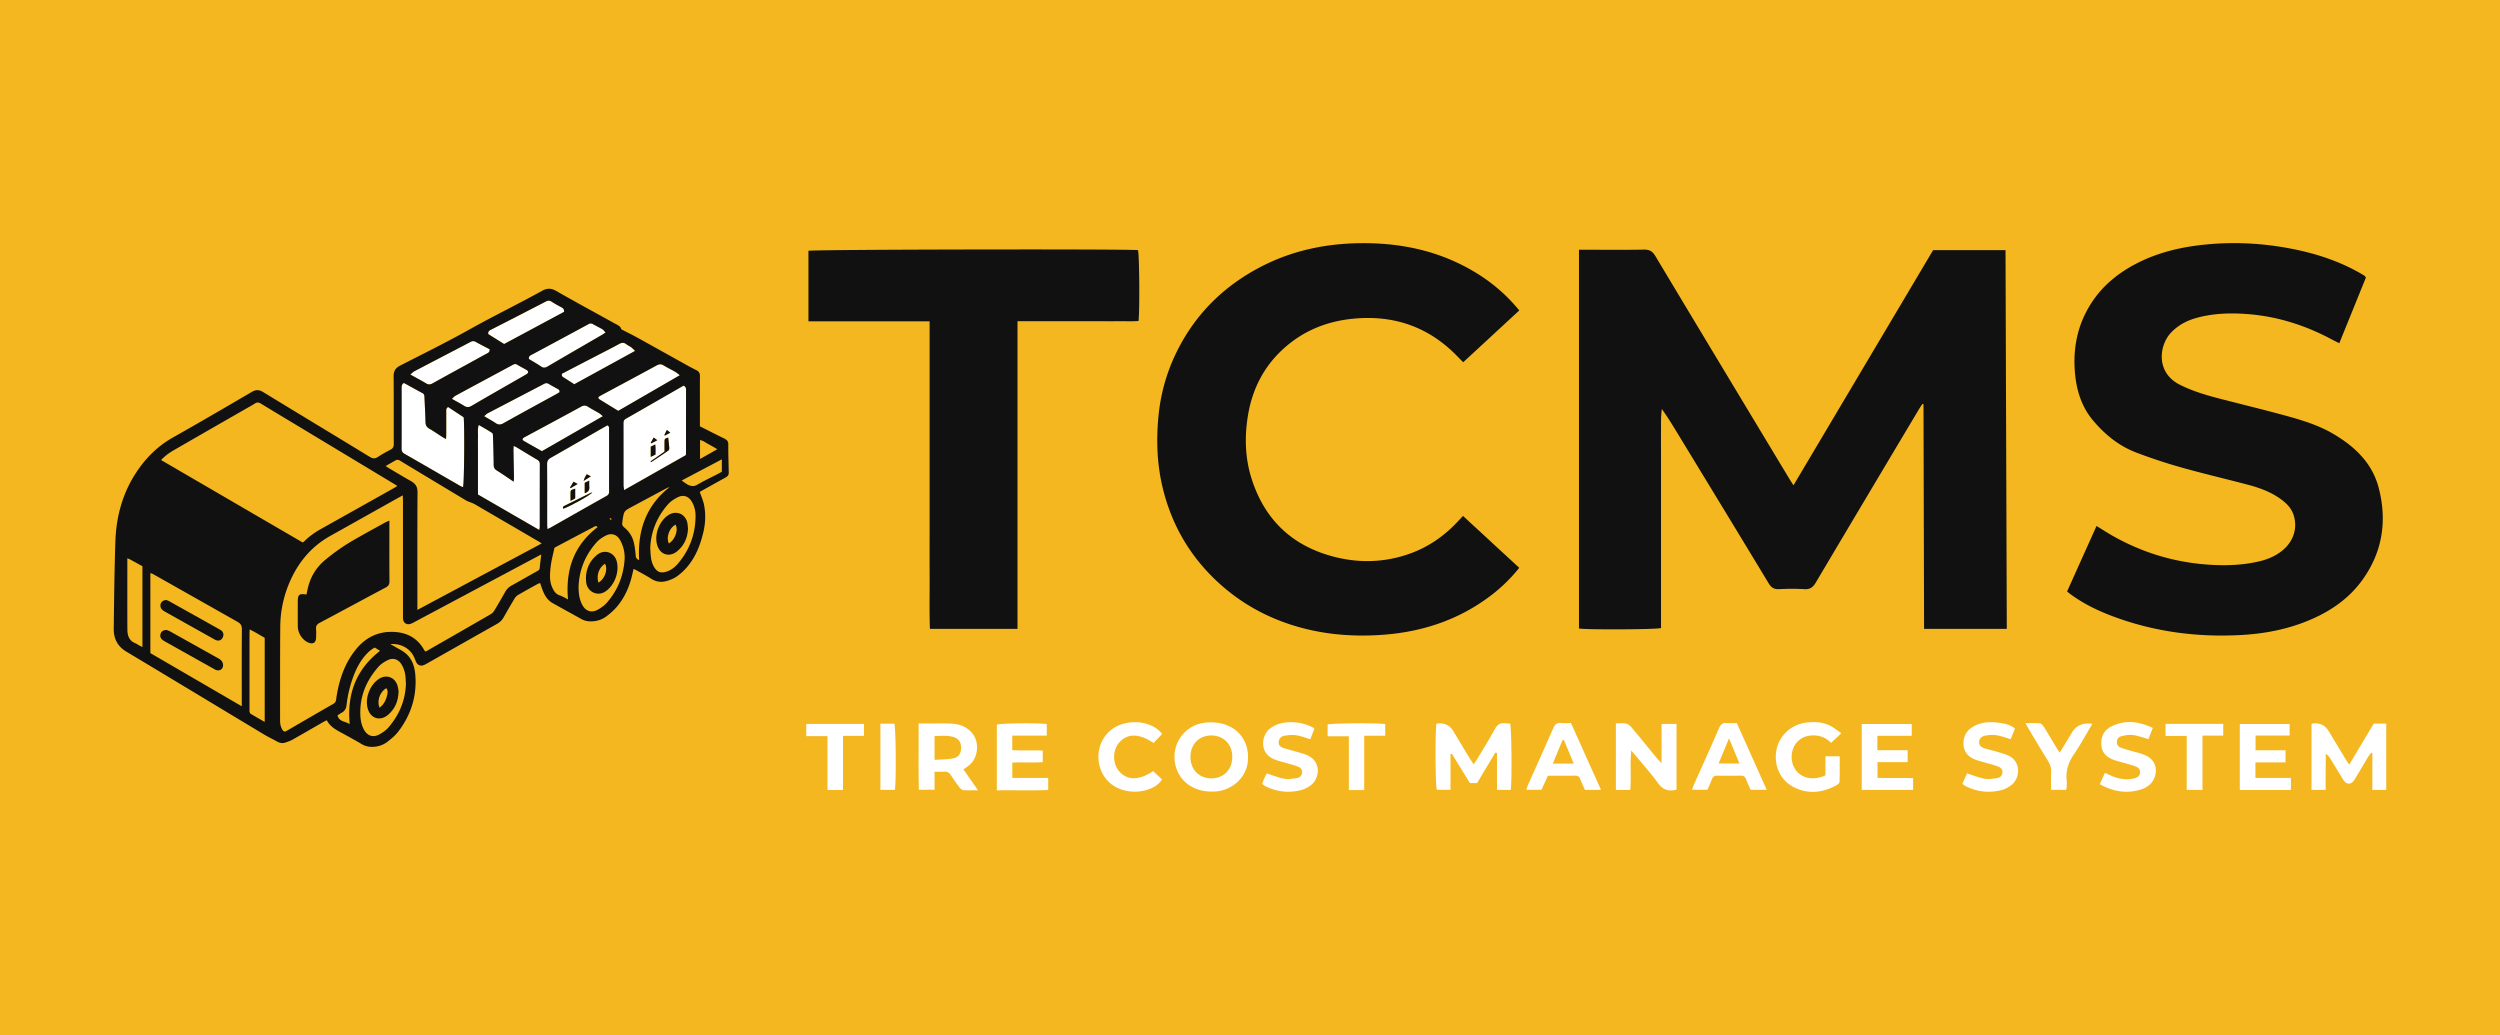
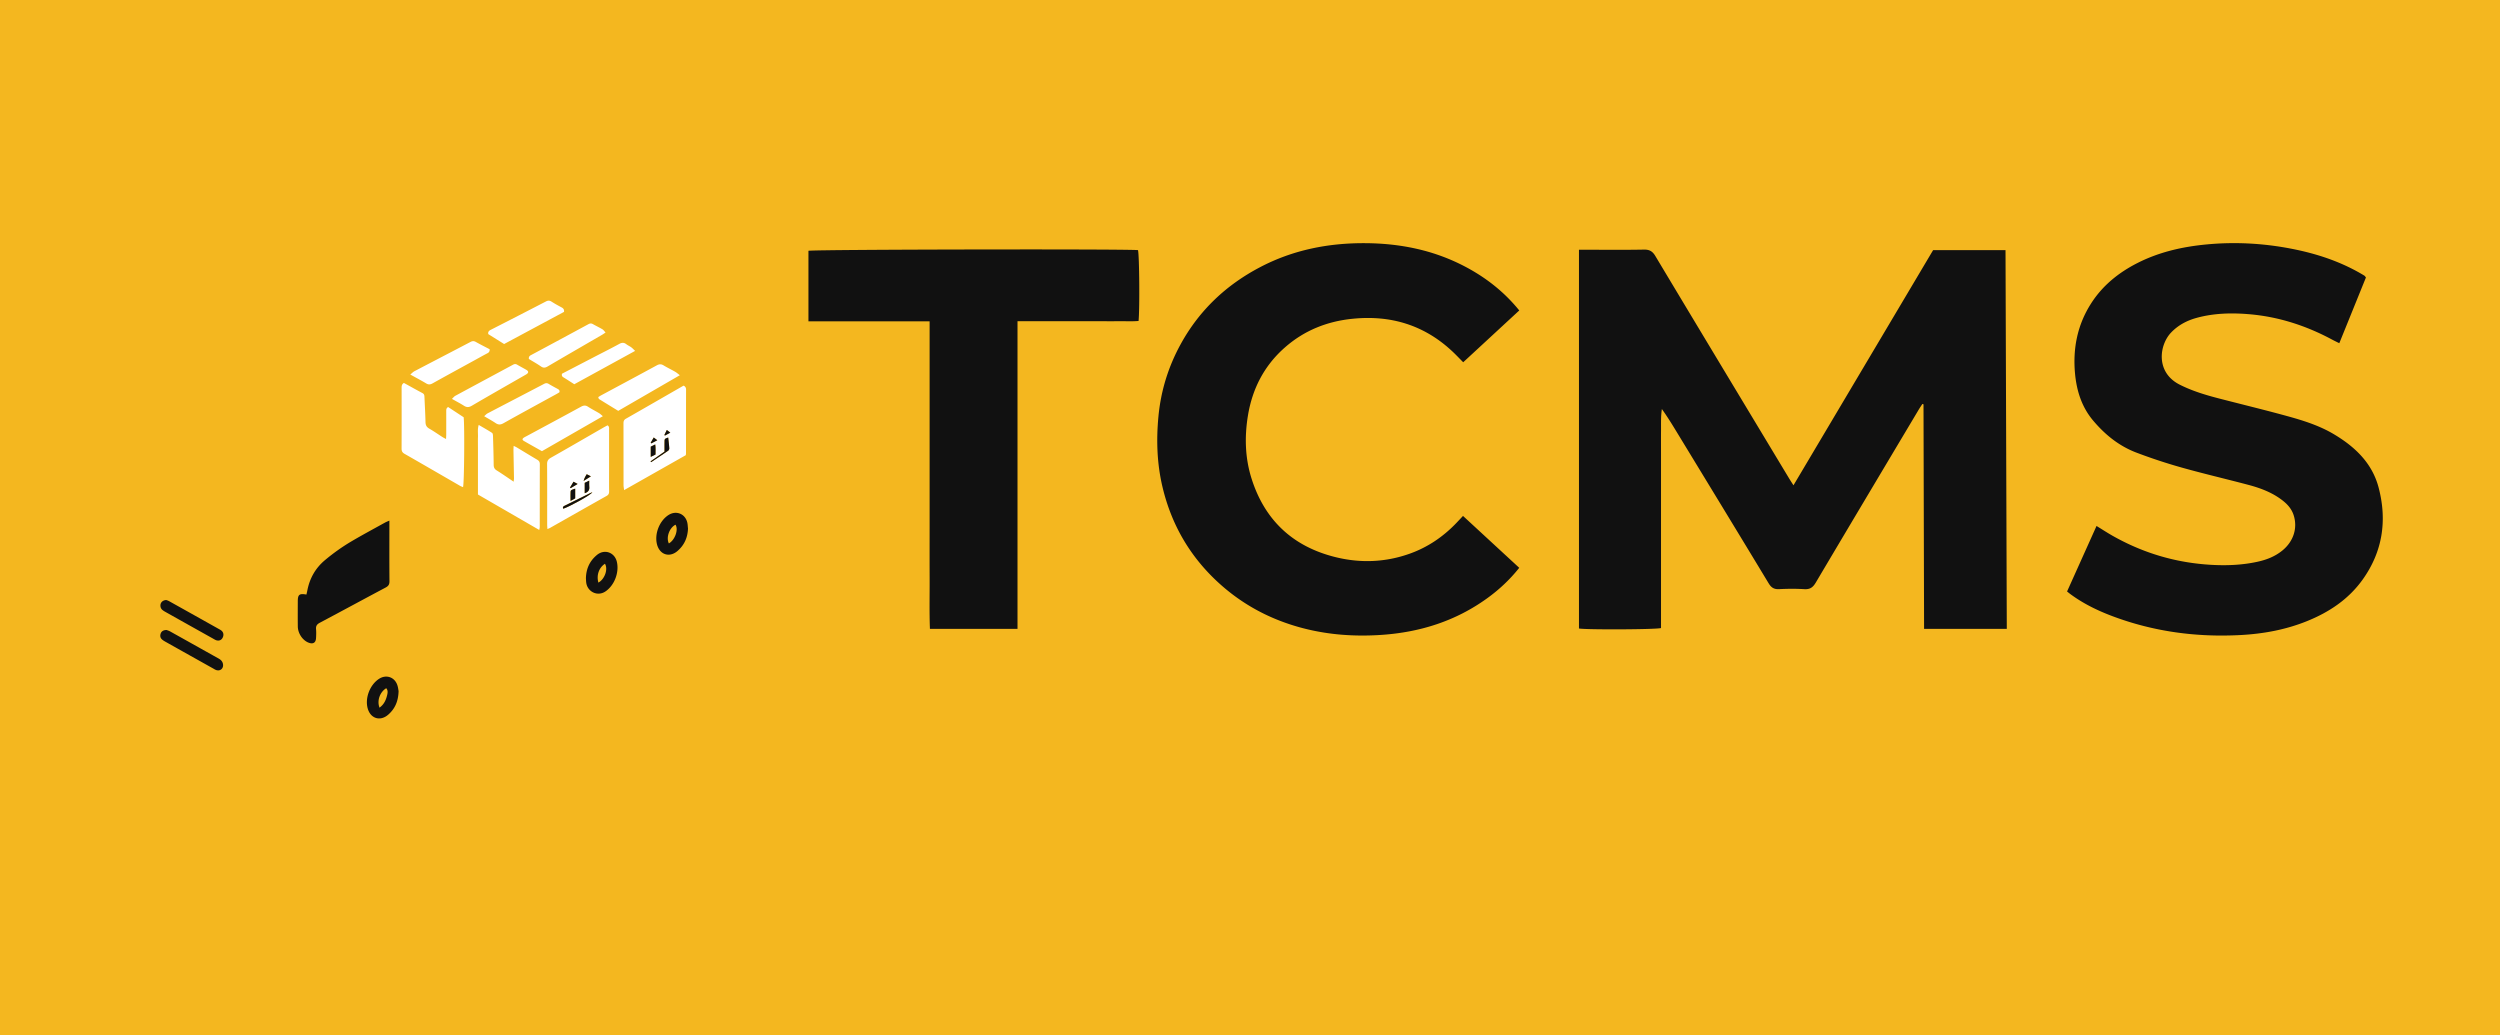
<svg xmlns="http://www.w3.org/2000/svg" width="4000" height="1656" fill="none">
  <path fill="#F4B71F" d="M0 0h4000v1656H0z" />
  <path d="M2526.35 399.592h12.41c30.43 0 60.89.371 91.31-.234 8.9-.18 13.83 2.506 18.45 10.213 71.08 118.652 142.5 237.102 213.86 355.584 1.96 3.27 4.07 6.455 7.16 11.349 75.02-126.338 149.31-251.445 223.44-376.275h115.84l2.04 605.911h-132.34c-.3-119.944-.61-239.605-.92-359.265-.6-.17-1.21-.34-1.82-.51-2.02 3.132-4.15 6.211-6.06 9.417-54.89 92.057-109.84 184.083-164.46 276.31-4.49 7.59-9.19 11.126-18.28 10.563-13.4-.828-26.91-.711-40.33-.032-8.13.414-12.6-2.357-16.85-9.385-49.01-81.154-98.38-162.084-147.67-243.068-7.31-12.008-14.7-23.962-23.13-35.736-1.76 11.583-1.28 23.038-1.36 34.44-.1 11.679-.02 23.357-.02 35.035V1004.9c-8.2 2.36-118.41 2.86-131.27.7V399.57v.022ZM3307.31 946.36c15.69-34.886 31.29-69.582 47.14-104.818 9.18 5.626 17.43 11.03 26 15.872 49.16 27.794 101.92 43.305 158.37 46.363 24.86 1.348 49.52.286 73.84-5.128 14.28-3.175 27.72-8.483 39.22-17.9 17.65-14.449 24.45-35.576 18.14-55.939-2.94-9.502-8.85-16.753-16.43-22.9-16.6-13.441-36.08-20.798-56.33-26.181-35.53-9.438-71.37-17.751-106.74-27.699a858.161 858.161 0 0 1-72.44-23.919c-27.66-10.511-50.19-28.772-69.15-51.321-18.21-21.658-26.33-47.52-28.88-75.071-3.72-40.216 3.77-78.149 25.93-112.568 18.32-28.453 43.66-48.837 73.49-64.082 34.85-17.805 72.19-26.277 110.89-29.971 45.42-4.332 90.47-1.89 135.19 6.72 39.82 7.665 78.03 20.066 113.23 40.694 1.53.892 3.07 1.762 4.54 2.75.55.371.89 1.061 2.18 2.696-13.88 34.281-28.02 69.178-42.61 105.19-4.4-2.208-8.12-3.981-11.76-5.924-41.65-22.306-85.8-36.628-132.98-40.524-27.95-2.314-55.89-1.645-83.23 5.807-15.61 4.258-29.52 11.498-40.93 23.336-19.37 20.076-25.29 63.891 13.42 83.532 20.3 10.309 41.99 16.742 63.92 22.412 35.92 9.279 72.01 18.027 107.78 27.847 25.91 7.113 51.67 15.161 74.98 29.026 33.81 20.119 61.41 46.151 71.73 85.528 13.71 52.329 6.57 101.782-25.14 146.531-22.84 32.232-54.43 53.094-90.59 67.533-33.82 13.508-69.21 19.918-105.47 21.838-70.47 3.74-139.05-5.45-205.24-30.417-23.56-8.886-46.1-19.906-66.5-34.896-1.68-1.243-3.28-2.58-5.58-4.406l.01-.011ZM2341.11 579.597c-6.21-6.254-11.5-11.891-17.13-17.178-45.13-42.403-98.86-58.572-159.96-52.383-40.97 4.141-77.45 18.77-108.45 46.119-32.92 29.026-51.86 65.94-58.88 108.821-5.54 33.878-4.64 67.787 5.81 100.795 21.48 67.851 67.69 109.797 136.45 126.147 38.9 9.247 77.97 7.622 116.06-5.839 28.88-10.214 53.6-26.871 74.78-48.901 3.4-3.535 6.73-7.145 11.02-11.71 30.18 27.848 59.89 55.281 89.97 83.033-15.21 19.11-32.21 34.918-51.19 48.645-50.78 36.724-108.07 54.654-170.14 58.734-41.96 2.76-83.42-.08-124.22-10.65-52.01-13.484-98.08-37.966-137.49-74.615-44.52-41.405-73.54-91.876-87.64-150.926-8.97-37.53-10.24-75.495-6.57-113.811 3.93-41.076 15.92-79.572 35.79-115.647 29.72-53.965 72.61-94.361 127.01-122.846 52.92-27.709 109.64-38.772 168.94-38.304 54.16.424 106.16 10.691 154.75 35.364 34.74 17.645 65.23 40.821 90.79 72.267-29.7 27.455-59.19 54.719-89.68 82.895l-.02-.01ZM1293.51 514.198V401.279c8.06-2.134 505.12-3.09 527.28-1.083 2.12 7.485 2.91 92.322.92 113.333-10.15.934-20.64.287-31.06.403-10.97.117-21.94.022-32.91.022h-129.72v492.266h-140.14c-1.05-27.267-.34-54.393-.47-81.486-.12-27.243-.03-54.485-.03-81.727V514.176h-193.87v.022Z" fill="#111" />
-   <path d="M3698.43 1158.36c1.55-.41 2.52-.84 3.53-.92 10.56-.73 18.61 3.5 24.15 12.69 8.77 14.52 17.52 29.07 26.32 43.57 1.76 2.91 3.7 5.72 6.33 9.74 13.46-22.55 26.28-44.01 39.22-65.7H3818v106.16h-22.25v-58.95c-.66-.2-1.31-.4-1.96-.6-1.54 2.11-3.24 4.11-4.59 6.34-7.29 12.12-14.41 24.34-21.76 36.42-5.45 8.95-13 8.98-18.54.08-6.73-10.79-13.23-21.74-19.88-32.59-1.8-2.95-3.78-5.81-7.72-8.43-.08 9.6-.21 19.2-.25 28.79-.05 9.46 0 18.91 0 28.93h-22.62v-105.53ZM2357.91 1222.94c2.47-3.77 4.44-6.54 6.18-9.44 9.24-15.47 18.86-30.74 27.43-46.58 4.12-7.6 9.15-10.97 17.56-9.66 2.4.37 4.86.33 7.14.47 2.34 8.38 3.08 95.04.9 106.2h-21.97v-58.95c-.88-.25-1.76-.51-2.65-.76-9.68 16.11-19.34 32.24-29.2 48.66h-11.47c-9.41-15.27-19.13-31.01-28.84-46.75-.73.17-1.46.34-2.2.51v57.08h-21.92c-2.29-7.41-2.84-92.55-.58-105.56 1.14-.24 2.44-.71 3.77-.76 10.23-.45 17.98 3.69 23.25 12.43 8.75 14.52 17.47 29.08 26.25 43.59 1.77 2.93 3.8 5.71 6.36 9.53l-.01-.01ZM2682.43 1263.51c-12.98 3.1-22.05.29-29.77-10.67-10.37-14.7-22.63-28.07-34.1-41.99-2.22-2.68-4.56-5.27-8.57-9.9-2.13 22.16.21 42.33-1.55 62.89h-23.03v-106.48c5.62 0 11-.78 16 .27 3.33.7 6.73 3.47 9.04 6.21 13.88 16.51 27.44 33.3 41.16 49.95 1.69 2.05 3.66 3.88 6.91 7.29v-62.83h23.93v105.28l-.02-.02ZM1938.35 1266.45c-27.13.18-49.08-14.63-56.44-37.94-10.73-33.97 11.09-68.34 46.51-72.29 8.6-.96 17.81-.51 26.22 1.48 28.72 6.79 45.03 31.22 41.86 61.1-2.72 25.7-25.39 46.14-52.85 47.64-1.76.1-3.53.01-5.3.01Zm33.29-55.69c-.15-20.13-14.04-34.11-33.79-34-19.63.13-33.24 14.35-33.13 34.63.11 20.12 14.01 34.11 33.77 33.98 19.63-.13 33.29-14.39 33.15-34.61ZM1541.52 1231.05c7.47 10.7 14.68 21.01 23.3 33.34-9.35 0-16.58.39-23.72-.22-2.25-.19-4.72-2.71-6.29-4.77a307.11 307.11 0 0 1-13.4-19.09c-2.54-3.91-5.5-6-10.39-5.61-4.85.39-9.77.08-15.73.08v28.8h-25.12c-.86-34.7-.2-69.76-.44-106.04 5.33 0 9.46-.02 13.6 0 13.79.1 27.64-.48 41.36.5 28.04 1.99 44.35 24.7 36.72 49.98-2.13 7.02-6.03 12.72-11.78 17.19-2.46 1.92-5.06 3.66-8.11 5.85v-.01Zm-46.23-15.23c10.8-.82 20.67-.68 30.14-2.54 8.6-1.68 12.48-8.47 12.33-17.32-.14-8.8-4.4-14.58-13.03-16.96-9.61-2.64-19.34-1.61-29.44-1.19v38.01ZM2946.13 1173.19c-5.93 5.6-10.73 10.11-16.33 15.4-10.22-10.14-22.41-13.58-36.05-11.24-7.53 1.28-13.99 4.86-19.04 10.69-10.26 11.84-10.8 31.68-1.28 44.34 10.03 13.33 28.46 16.83 47.28 8.09v-30.41h22.81c0 13.62.17 27.26-.21 40.88-.05 1.82-2.58 4.17-4.54 5.25-22.79 12.52-46.3 15.14-69.84 2.67-20.9-11.06-31.14-34.67-26.65-58.67 4.36-23.35 23.68-41.23 48.24-44.11 13.52-1.58 26.96-.89 39.21 5.89 5.43 3.02 10.33 7.01 16.4 11.22ZM3060.93 1245.04v18.81h-82.17v-105.43h80.01v18.9h-54.96v23.03h48.4v19.09h-48.2v25.09c18.49.74 37.42-.14 56.93.51h-.01ZM3665.47 1263.99h-81.79V1158.4h79.75v18.49h-54.52v23.54h47.93v19.44h-48.18v24.79h56.83V1264l-.02-.01ZM2561.63 1263.77h-25.78c-2.44-5.56-5.13-11.27-7.45-17.13-1.46-3.74-3.54-5.62-7.82-5.57-14.48.19-28.96.07-43.93.07-3.46 7.63-6.78 14.94-10.23 22.53h-24.38c1.31-3.6 2.2-6.54 3.45-9.33 13.23-29.72 26.65-59.36 39.68-89.17 2.59-5.94 5.75-9.12 12.57-8.38 4.88.53 9.85.11 15.85.11 15.79 35.13 31.52 70.14 48.02 106.87h.02Zm-59.3-79.66c-.75-.01-1.51-.03-2.26-.04-5.07 12.26-10.12 24.52-15.54 37.65h33.43c-5.5-13.22-10.56-25.41-15.63-37.61ZM2707.21 1263.59c1.5-4.01 2.33-6.66 3.45-9.18 13.25-29.68 26.76-59.25 39.66-89.09 2.87-6.63 6.44-9.37 13.54-8.53 4.85.58 9.81.11 15.03.11 16 35.69 31.69 70.69 47.84 106.73H2801c-2.33-5.28-5.13-10.93-7.29-16.81-1.6-4.38-4.24-5.84-8.77-5.75-12.37.22-24.76.22-37.13 0-4.52-.09-7.2 1.33-8.78 5.73-2.01 5.61-4.63 11-7.13 16.8h-24.7l.01-.01Zm59.23-82.19c-6.08 14.66-11.22 27.04-16.68 40.18h33.35c-5.54-13.34-10.61-25.58-16.67-40.18ZM1594.93 1264.54v-105.15c7.37-2.17 60.96-2.92 79.9-1.01v18.55h-55.2v23.2c15.88 1.29 32.03-.14 48.76.85v18.48c-15.73 1.18-31.88-.18-48.7.76v24.46h57.43v19.3c-26.86 1.14-53.89.2-82.18.57l-.01-.01ZM3437.5 1182.52c-9.48-2.57-17.16-5.58-25.08-6.52-6.08-.72-12.61.55-18.66 2.05-4.31 1.06-6.78 4.87-6.72 9.73.05 4.55 2.67 7.2 6.6 8.61 4.31 1.55 8.72 2.81 13.12 4.12 8.44 2.54 17.22 4.25 25.28 7.68 24.31 10.32 20 37.89 5.99 48.47-3.07 2.32-6.46 4.54-10.05 5.76-23.44 7.97-45.71 4.85-68.26-7.69 2.76-6.19 5.28-11.84 8.12-18.2 2.9 1.31 5.35 2.36 7.76 3.51 9.39 4.47 19.23 7.13 29.66 6.76 3.82-.14 7.73-.9 11.4-2.03 4.34-1.31 7.33-4.23 7.49-9.17.15-4.54-2.56-7.4-6.31-8.91-4.88-1.97-10.01-3.36-15.08-4.87-7.09-2.11-14.39-3.69-21.31-6.24-11.05-4.08-18.58-11.45-19.34-24-.77-12.86 4.22-23.18 15.61-29.02 22.17-11.37 44.17-8.43 66.79 2.12-2.58 6.59-4.84 12.35-7 17.85l-.01-.01ZM3223.95 1165.73c-2.29 5.62-4.51 11.11-6.89 16.97-7.73-2.24-14.91-5.05-22.35-6.27-5.77-.94-11.97-.56-17.77.45-6.8 1.18-10.15 5.24-10.34 10.31-.24 6.26 4.2 8.63 9.04 10.19 6.03 1.95 12.27 3.28 18.36 5.08 6.08 1.79 12.29 3.37 18.09 5.84 23.11 9.86 19.59 37.21 6.77 47.2-4.63 3.61-10.08 6.92-15.68 8.41-20.2 5.4-39.89 3.21-58.62-6.32-1.52-.78-2.8-2.04-4.76-3.51 2.6-5.87 5.13-11.55 7.41-16.7 9.84 3.13 18.64 6.9 27.82 8.52 6.7 1.18 13.98-.03 20.87-1.04 4.42-.65 7.57-4.04 8-8.78.44-4.96-2.78-8-6.9-9.62-4.89-1.94-10.05-3.23-15.13-4.74-7.1-2.11-14.38-3.73-21.29-6.32-11.12-4.18-18.36-11.98-18.97-24.35-.6-12.33 4.59-22.01 15.23-28.32 13.84-8.22 29.01-8.28 44.25-5.88 7.94 1.24 15.93 3.04 22.86 8.9v-.02ZM2019.42 1254.28c1.09-2.9 1.94-5.55 3.08-8.08 1.42-3.19 3.06-6.27 4.28-8.74 9.64 3.05 18.49 6.81 27.71 8.44 6.71 1.18 13.99 0 20.87-1.07 4.32-.68 7.57-3.93 7.98-8.78.41-5.04-2.86-7.95-6.93-9.59-4.88-1.96-10.05-3.23-15.12-4.75-7.43-2.23-15.1-3.84-22.28-6.69-24.89-9.91-21.08-39.5-6.18-49.98 2.58-1.81 5.32-3.51 8.2-4.81 17.46-7.88 44.26-5.79 62.08 5.26-2.1 5.52-4.29 11.26-6.56 17.24-8.01-2.32-15.21-5.22-22.69-6.33-6.1-.9-12.61-.2-18.79.8-5.24.85-8.94 4.55-9.2 10.2-.25 5.5 3.71 8.17 8.32 9.63 6.04 1.92 12.22 3.44 18.3 5.23 6.09 1.8 12.34 3.24 18.17 5.66 24.6 10.23 20.87 38.39 5.94 49.02-4.5 3.21-9.78 5.95-15.1 7.28-19.53 4.91-38.54 2.77-56.65-6.19-1.84-.9-3.41-2.33-5.43-3.74v-.01ZM1845 1233.72c4.69 4.39 9.49 8.89 14.15 13.24-11.98 21.04-56.49 28.22-82.35 6.54-24.19-20.28-25.99-58.69-3.83-81.32 23.92-24.46 69.98-20.56 86.37 2.27-4.53 4.78-9.19 9.7-13.63 14.38-22.65-15.57-41.91-15.59-54.71-1.07-11.25 12.74-11.18 34.18.14 46.81 12.89 14.38 31.71 14.23 53.87-.84l-.01-.01ZM3347.82 1158.12c-10.12 16.89-19.04 33.36-29.53 48.76-8.97 13.16-13.38 26.8-11.55 42.59.45 3.82-.02 7.75-.14 11.62-.03.64-.46 1.28-.99 2.65h-23.89c0-9.49-.3-18.9.11-28.29.29-6.65-1.52-12.27-4.99-17.88-10.23-16.49-20.11-33.19-30.1-49.84-1.77-2.95-3.38-6-6.01-10.68 8.71 0 16.05-.51 23.23.28 2.39.27 4.93 3.57 6.49 6.06 6.58 10.44 12.79 21.12 19.19 31.69 1.62 2.68 3.37 5.29 5.86 9.17 3.76-6.13 7.03-11.41 10.26-16.71 3.12-5.13 6.2-10.27 9.29-15.42 6.88-11.47 17.8-16.14 32.77-14.01v.01ZM1348.83 1264.04h-24.89v-86.2H1290v-19.52h92.35v19.03h-33.52v86.69ZM2182.7 1264.07h-24.54v-86.09h-33.99v-18.81c7.06-2.03 77.09-2.66 92.18-.68v18.66h-33.65v86.92ZM3464.86 1158.14h92.31v18.78h-33.21v86.93h-25.23v-86.36h-33.87v-19.35ZM1408.66 1157.85H1431c2.42 7.43 3.1 91.2.83 105.92h-23.17v-105.92Z" fill="#fff" />
  <path d="M257.735 736.059c6.478-6.876 13.266-11.666 20.49-15.83 37.878-21.829 75.796-43.591 113.695-65.374 5.33-3.068 10.805-5.919 15.95-9.264 3.451-2.244 6.129-1.887 9.533.185 32.865 19.948 65.829 39.744 98.759 59.579 37.635 22.674 75.276 45.347 112.91 68.027 1.999 1.207 3.971 2.468 6.742 4.183-2.936 1.755-4.921 2.996-6.96 4.144-38.511 21.604-77.023 43.209-115.548 64.786-9.638 5.398-18.596 11.673-26.4 19.539-.6.607-1.366 1.049-2.573 1.967-75.236-43.809-150.544-87.651-226.598-131.935v-.007ZM866.033 887.15c-.93 7.932-1.92 14.65-2.414 21.407-.225 3.035-2.059 4.038-4.202 5.239-13.412 7.536-26.744 15.217-40.221 22.634-4.789 2.639-8.417 6.077-11.082 10.874a931.272 931.272 0 0 1-16.894 29.074c-1.412 2.343-3.371 4.758-5.68 6.091-34.237 19.811-68.573 39.451-102.896 59.121-.554.32-1.188.49-2.23.91-.679-1.01-1.451-1.99-2.058-3.06-9.915-17.5-25.325-26.52-44.97-28.16-26.605-2.22-48.136 7.82-64.622 28.61-16.102 20.29-24.79 43.83-29.342 69.07-.587 3.24-1.174 6.49-1.51 9.77-.357 3.53-1.775 5.84-5.073 7.72-23.663 13.5-47.18 27.24-70.744 40.91-1.141.66-2.322 1.27-3.404 2.01-2.816 1.93-5.119 1.01-6.702-1.54-1.253-2.02-2.263-4.29-2.863-6.59-.66-2.52-.996-5.2-.996-7.81.026-50.35-.106-100.7.29-151.05.218-27.632 6.538-53.993 18.676-78.923 13.767-28.282 33.801-50.626 61.389-66.04 36.262-20.258 72.472-40.609 108.701-60.92 2.058-1.154 4.143-2.256 7.276-3.959.112 3.55.264 6.058.264 8.572.013 60.906.013 121.812.013 182.718 0 1.98-.086 3.966.053 5.932.475 6.942 5.851 10.55 12.454 8.255 2.263-.785 4.381-2.019 6.511-3.154 64.582-34.419 129.151-68.857 193.727-103.283 2.685-1.432 5.396-2.817 8.549-4.454v.026Zm-243.024-54.168c-2.948 1.313-4.967 2.039-6.821 3.068-18.055 10.023-36.282 19.763-54.06 30.262-14.757 8.717-28.702 18.681-41.922 29.701-15.377 12.821-24.56 29.007-28.392 48.467-.456 2.303-1.023 4.58-1.524 6.823-11.333-2.006-13.774-.013-13.807 10.769-.04 13.415-.112 26.831.033 40.238.125 11.4 8.061 22.8 17.897 26.18 6.728 2.31 10.805-.23 11.254-7.35.303-4.82.455-9.7.033-14.5-.449-5.1 1.425-7.806 6.009-10.235 35.148-18.621 70.091-37.639 105.225-56.287 4.446-2.362 6.273-4.856 6.227-10.082-.284-29.899-.138-59.805-.138-89.71v-7.344h-.014ZM386.84 1130c-49.515-28.79-97.678-56.81-146.243-85.06V916.989c1.517.522 2.962.779 4.175 1.459 45.135 25.49 90.244 51.034 135.385 76.525 4.545 2.567 6.881 5.657 6.834 11.447-.296 38.68-.151 77.36-.151 116.04v7.54Zm-120.232-121.99c-4.974-.06-8.134 1.94-9.421 5.38-1.352 3.61-.93 7.05 1.993 9.68 1.768 1.6 3.918 2.8 6.016 3.98 25.279 14.2 50.584 28.36 75.882 42.53 1.531.86 3.028 1.85 4.664 2.43 6.544 2.32 12.125-2.37 11.076-9.28-.647-4.25-3.259-6.98-6.94-9.04-25.899-14.44-51.751-28.97-77.65-43.41-2.065-1.15-4.407-1.79-5.62-2.27Zm-.35-47.944c-4.13-.02-7.514 2.157-8.833 5.087-1.491 3.319-.818 7.826 1.959 10.34 1.761 1.597 3.912 2.812 6.003 3.986a60599.318 60599.318 0 0 0 75.836 42.491c1.531.86 3.041 1.83 4.677 2.39 4.315 1.46 8.108-.01 10.12-3.7 2.302-4.23 1.801-8.45-1.438-11.43-.799-.73-1.748-1.32-2.705-1.86-27-15.136-54.007-30.266-81.034-45.351-1.696-.944-3.589-1.524-4.598-1.947l.013-.006ZM423.531 1155.09c-8.292-4.78-15.496-8.84-22.567-13.1-.904-.55-1.339-2.11-1.656-3.29-.277-1.03-.092-2.18-.092-3.29 0-40.68-.007-81.37 0-122.06 0-1.74.158-3.48.29-6.28 8.727 4.27 16.399 9.16 24.019 13.42v134.6h.006ZM203.741 893.241c2.104.858 3.12 1.168 4.03 1.663 6.729 3.669 13.431 7.371 20.134 11.059v129.317c-2.395-1.23-4.236-2.12-6.03-3.1-1.735-.95-3.325-2.23-5.145-2.94-10.252-3.95-12.857-12.52-12.917-22.15-.184-31.207-.072-62.412-.072-93.617v-20.239.007Z" fill="#F4B71F" />
  <path d="M667.821 975.836v-9.159c0-59.784-.198-119.568.218-179.353.059-8.895-3.596-13.666-10.615-17.625-12.052-6.803-23.9-13.956-35.82-20.99-1.273-.753-2.447-1.657-4.505-3.062 6.102-3.498 11.478-6.724 17.026-9.641 1.095-.574 2.929-.264 4.228.198 1.623.581 3.041 1.729 4.545 2.639 34.244 20.641 68.474 41.308 102.778 61.857 2.935 1.762 6.372 2.679 9.565 4.025 1.411.594 2.85 1.148 4.162 1.92 34.547 20.126 69.081 40.279 103.609 60.438.93.541 1.794 1.207 3.648 2.468-66.212 35.395-131.764 70.435-198.839 106.292v-.007ZM925.721 938.495c1.121-27.167 10.937-50.903 29.065-71.042 3.866-4.289 9.077-7.727 14.262-10.393 9.48-4.877 18.359-1.841 23.425 7.608 5.192 9.68 7.657 20.245 6.854 31.173-1.88 25.767-11.162 48.738-28.135 68.257-3.945 4.533-9.163 8.288-14.44 11.257-10.456 5.879-19.797 2.686-25.338-7.978-4.691-9.033-5.674-18.846-5.693-28.882Zm11.748-13.376c.146 2.145.172 4.797.528 7.397 1.933 14.049 17.943 22.706 31.084 13.534 14.256-9.951 21.842-30.394 17.884-47.187-3.549-15.032-19.705-20.945-31.777-10.987-11.557 9.522-17.303 21.835-17.719 37.243ZM1040.38 877.107c1.03-26.269 10.6-50.117 28.59-70.362 4.11-4.626 9.76-8.268 15.35-11.086 9.35-4.711 17.62-1.643 22.86 7.51 4.02 7.027 5.78 14.702 5.72 22.759-.22 28.579-9.52 53.885-28.01 75.641-5.6 6.585-12.45 11.818-21.23 13.765-7.01 1.55-11.78-.357-15.92-6.296-4.16-5.952-5.84-12.729-6.53-19.809-.36-3.715-.52-7.45-.84-12.122h.01Zm60.42-31.476c-.39-3.266-.42-6.612-1.2-9.779-3.45-13.983-17.88-19.598-30.01-11.818-14.67 9.41-22.87 30.697-18.27 47.418 4.47 16.226 19.92 21.096 32.68 10.129 10.93-9.41 16.26-21.545 16.8-35.956v.006Z" fill="#F4B71F" />
-   <path d="M908.833 959.169c-2.355-1.34-4.123-2.468-5.997-3.385-2.54-1.234-5.086-2.508-7.751-3.392-4.75-1.571-7.672-5.035-9.889-9.166-3.272-6.084-5.053-12.623-5.132-19.578-.138-11.944 1.636-23.65 4.374-35.237.904-3.834 1.748-7.681 2.737-12.023 2.316-1.254 5.001-2.732 7.705-4.164 18.062-9.555 36.118-19.11 54.206-28.612 2.131-1.122 4.393-3.26 7.098-.231-38.044 29.186-51.554 68.376-47.345 115.781l-.006.007ZM1022.65 896.091c-3.6-1.26-5.26-3.293-5.57-7.166-.52-6.751-1.26-13.554-2.75-20.14-2.24-9.884-7.4-18.318-15.333-24.725-2.718-2.197-3.991-4.441-3.312-7.846.297-1.498.27-3.062.521-4.579 2.269-13.957 2.382-14.089 14.874-20.78 17.98-9.634 35.97-19.268 53.96-28.889 2.01-1.075 4.07-2.052 6.36-2.626-37.96 29.885-51.47 69.742-48.75 116.751ZM1090.69 768.822c21.74-11.462 42.62-22.475 64.26-33.878v19.777c-1.44.825-3.27 1.953-5.17 2.943-11.5 5.965-23.26 11.495-34.43 18.014-5.2 3.036-9.62 2.237-14.16.112-3.49-1.63-6.51-4.262-10.5-6.968ZM599.651 1036.08c2.797 1.73 5.554 3.43 8.463 5.23-38.459 29.89-53.09 69.17-48.558 117.38-6.663-4.84-16.802-3.39-19.553-14.03 2.197-1.43 4.288-3.02 6.57-4.23 4.895-2.6 7.224-6.52 7.857-12.05 1.735-15.09 5.119-29.84 10.271-44.15 4.717-13.11 10.858-25.44 20.153-35.98 4.215-4.78 8.82-9.13 14.797-12.17ZM1120.07 734.37v-30.255c5.28.871 9.09 4.276 13.41 6.5 4.46 2.296 8.75 4.942 14.28 8.11-9.59 5.417-18.32 10.353-27.69 15.645Z" fill="#F4B71F" />
-   <path d="M649.482 1094.38c-.957 26.35-10.693 49.67-28.109 69.71-3.931 4.52-9.262 8.16-14.572 11.05-9.889 5.4-18.919 2.25-24.434-7.66-3.939-7.08-5.449-14.85-5.786-22.8-1.293-30.13 9.434-55.94 29.224-78.1 3.833-4.29 9.136-7.64 14.348-10.25 8.978-4.49 17.382-1.54 22.561 7.13 3.78 6.34 5.633 13.32 6.201 20.64.257 3.29.369 6.58.573 10.29l-.006-.01Zm-11.736 11.28c-.429-2.03-.798-6.26-2.223-10.1-4.644-12.51-17.824-16.66-29.019-9.43-14.658 9.47-22.805 30.7-18.174 47.38 4.492 16.19 19.929 21.05 32.647 10.1 10.885-9.38 16.314-21.47 16.769-37.95ZM957.411 932.16c-3.318-11.99.963-23.887 10.496-30.149 5.29 8.374-.172 24.593-10.496 30.149Z" fill="#F4B71F" />
-   <path d="M607.223 1132.27c-4.334-11.12.475-24.75 10.707-31.14 2.863 3.06 2.454 6.86 1.682 10.31-1.788 7.96-4.809 15.37-12.389 20.83ZM1080.82 839.527c5.04 7.919-.78 24.317-10.63 29.978-4.73-9.502.78-25.022 10.63-29.978ZM978.917 830.691c-.878.35-1.491.832-1.973.726-.653-.139-1.214-.726-1.807-1.122.554-.448 1.049-1.056 1.682-1.273.27-.093.824.62 2.104 1.669h-.006Z" fill="#F4B71F" />
  <path d="M998.581 784.177c-.455-3.695-.924-5.767-.924-7.839-.046-32.947 0-65.895-.079-98.842-.006-3.326.587-5.675 3.842-7.529 30.52-17.388 60.94-34.954 91.4-52.453.36-.212.82-.278 1.3-.436 2.24 1.445 3.6 3.154 3.59 6.196-.11 34.05-.07 68.092-.1 102.142 0 .864-.22 1.722-.37 2.89l-98.653 55.878-.006-.007Zm42.229-45.953 1.05 1.188c9.07-6.051 18.18-12.043 27.16-18.233 1.04-.712 1.93-2.56 1.85-3.814-.38-5.773-1.13-11.521-1.76-17.315-5.77 2.026-5.82 2.026-5.88 6.962-.06 5.239-.01 10.472-.01 15.553-7.7 5.378-15.06 10.525-22.42 15.666l.01-.007Zm.37-7.193c3.08-1.524 5.33-2.639 7.66-3.794-.14-5.417.48-10.479-.48-16.14-2.89 1.418-4.97 2.448-7.17 3.53v16.411l-.01-.007Zm4.81-31.047c-1.95 3.366-3.41 5.88-4.87 8.387.33.35.65.7.98 1.05 2.97-1.571 5.96-3.135 9.56-5.035-2.01-1.564-3.48-2.699-5.67-4.402Zm20.91-12.029c-1.63 3.378-2.77 5.761-3.93 8.143.35.264.7.521 1.05.785 2.6-1.439 5.2-2.877 8.46-4.672-1.94-1.478-3.38-2.58-5.58-4.256ZM875.882 846.496c-.165-2.798-.396-4.883-.396-6.968-.02-32.288.112-64.576-.132-96.863-.039-5.114 1.643-7.786 6.043-10.274 28.465-16.114 56.751-32.545 85.104-48.857 1.867-1.076 3.8-2.046 5.581-2.996 3.127 1.973 2.428 4.791 2.434 7.298.04 20.206.02 40.417.02 60.623 0 12.517-.099 25.042.059 37.56.04 3.404-.752 5.608-3.971 7.416-30.239 16.972-60.386 34.129-90.566 51.207-1.089.613-2.296 1.029-4.17 1.854h-.006Zm71.845-58.933c-1.161.475-2.349.884-3.47 1.438-10.792 5.312-21.578 10.657-32.363 15.982-2.943 1.452-5.905 2.877-8.84 4.342-1.986.997-3.167 2.33-1.788 4.646 9.842-3.26 44.766-22.311 46.461-26.408Zm-4.915-18.602c-2.995 1.478-5.198 2.56-7.282 3.59v16.609c5.521-1.828 8.001-4.943 7.342-10.44-.337-2.797-.06-5.675-.06-9.759Zm-22.475 28.407v-15.553c-5.838 1.815-7.263 2.475-7.388 4.731-.257 4.646-.079 9.311-.079 14.933l7.467-4.117v.006Zm-2.685-26.625c-2.005 3.325-3.819 6.341-5.64 9.363.363.33.719.66 1.082.99 3.463-2.112 6.933-4.223 11.116-6.77-2.745-1.498-4.42-2.416-6.558-3.583Zm27.773-8.579c-2.896-1.491-4.71-2.428-6.663-3.438-2.005 3.339-3.76 6.13-4.994 10.789 4.334-2.732 7.395-4.665 11.657-7.351ZM713.661 702.452c.132-2.903.31-5.022.31-7.14.027-12.313.027-24.633 0-36.946 0-2.666-.165-5.345 3.028-7.133 8.246 5.431 16.67 10.967 24.857 16.358 1.642 13.752.91 106.972-1.016 111.855-1.531-.667-3.134-1.195-4.559-2.013-29.698-17.13-59.337-34.366-89.108-51.377-3.589-2.053-4.664-4.441-4.644-8.381.138-32.327.125-64.654.052-96.981-.006-3.207.277-6.005 3.675-7.998 9.803 5.391 19.757 10.967 29.824 16.339 2.929 1.564 2.962 3.999 3.074 6.671.554 13.184 1.352 26.362 1.642 39.546.106 4.929 1.663 8.07 6.063 10.578 7.243 4.137 14.077 8.987 21.116 13.488 1.596 1.016 3.318 1.834 5.686 3.121v.013ZM862.814 847.947c-32.958-19.057-65.275-37.744-98.101-56.729v-73.714c0-6.157-.164-12.32.047-18.477.211-6.004-.977-12.148 1.187-19.175 7.646 4.493 14.678 8.406 21.4 12.781 1.167.759 1.405 3.498 1.458 5.339.468 15.17.936 30.341 1.075 45.511.04 4.144 1.082 6.849 4.776 9.152 8.945 5.57 17.574 11.634 27.172 18.061.244-2.303.574-3.88.548-5.45-.251-14.953-.581-29.906-.845-44.859-.039-2.085.178-4.177.31-7.027 2.342 1.181 3.905 1.847 5.35 2.719 10.74 6.46 21.4 13.052 32.212 19.38 2.982 1.749 4.327 3.669 4.308 7.278-.132 33.429-.073 66.865-.113 100.294 0 1.399-.441 2.798-.791 4.91l.007.006ZM1087.74 600.343c-33.54 19.407-65.79 38.075-98.546 57.027-10.192-6.236-20.47-12.472-30.662-18.846-.725-.456-.831-1.894-1.345-3.188 1.761-1.062 3.384-2.131 5.086-3.048 29.56-15.897 59.177-31.694 88.657-47.755 3.96-2.158 6.98-2.25 10.81.086 5.98 3.649 12.35 6.664 18.44 10.148 2.38 1.36 4.46 3.26 7.56 5.576ZM867.107 721.866c-9.631-5.431-19.216-10.743-28.695-16.226-3.226-1.868-3.061-3.623.217-5.728 1.102-.706 2.316-1.247 3.477-1.874 29.157-15.712 58.361-31.344 87.42-47.24 4.123-2.257 7.315-2.66 11.359-.014 5.68 3.716 11.802 6.758 17.633 10.255 1.94 1.161 3.569 2.831 6.076 4.863l-97.48 55.964h-.007ZM783.454 558.819c.172 3.536-1.121 5.12-3.556 6.38-6.814 3.537-13.49 7.338-20.225 11.034-22.508 12.346-45.062 24.619-67.478 37.124-3.674 2.052-6.537 2.382-10.265.145-8.034-4.824-16.353-9.185-25.456-14.24 2.605-2.145 4.307-4.104 6.451-5.233 29.936-15.685 59.951-31.218 89.874-46.923 3.068-1.61 5.469-1.729 8.517-.013 7.249 4.084 14.69 7.806 22.138 11.719v.007ZM806.596 550.444c-8.694-5.437-17.066-10.676-25.305-15.83-.811-3.86 1.201-5.523 4.209-7.054 29.355-14.966 58.671-29.998 87.914-45.175 3.332-1.729 5.885-1.795 9.058.238 5.172 3.312 10.568 6.302 16.003 9.172 2.784 1.465 4.466 3.26 3.958 7.219-31.486 16.899-63.374 34.01-95.837 51.437v-.007ZM846.19 574.365c-.297-3.029.593-4.692 3.12-6.045a18737.059 18737.059 0 0 0 92.196-49.642c2.619-1.418 4.749-1.491 7.329 0 4.941 2.851 10.146 5.253 15.034 8.183 1.847 1.108 3.127 3.161 5.04 5.173-2.395 1.577-3.952 2.706-5.608 3.669-29.045 16.866-58.143 33.64-87.103 50.645-3.892 2.283-6.801 2.653-10.66-.033-6.115-4.249-12.666-7.872-19.362-11.957l.014.007ZM723.095 638.207c2.157-1.986 3.569-3.92 5.468-4.942 30.682-16.596 61.429-33.06 92.124-49.623 2.328-1.254 4.274-1.636 6.702-.178 4.888 2.93 10.001 5.49 14.915 8.374 3.635 2.131 3.642 4.52.231 6.843-.904.613-1.886 1.115-2.836 1.663-28.347 16.272-56.765 32.412-84.96 48.936-4.664 2.732-8.127 2.639-12.474-.139-5.891-3.755-12.138-6.962-19.17-10.934ZM895.039 627.702c-1.452.864-3.108 1.92-4.816 2.857-28.3 15.527-56.679 30.909-84.834 46.693-4.737 2.652-8.193 2.54-12.507-.37-5.601-3.788-11.591-7.008-18.214-10.947 2.177-1.861 3.556-3.55 5.337-4.481 30.153-15.79 60.373-31.462 90.527-47.253 2.599-1.359 4.716-1.584 7.309-.007 4.69 2.851 9.545 5.431 14.374 8.038 2.111 1.135 3.661 2.441 2.824 5.483v-.013ZM1016.16 561.444c-33.254 18.233-65.208 35.759-97.288 53.344-6.043-3.86-11.722-7.615-17.534-11.132-2.269-1.372-2.771-3.101-2.184-5.708 17.416-9.04 34.963-18.159 52.517-27.266 13.075-6.783 26.255-13.355 39.171-20.423 4.249-2.322 7.554-2.421 11.328.528 2.41 1.881 5.34 3.089 7.81 4.903 2.02 1.478 3.71 3.412 6.19 5.754h-.01Z" fill="#fff" />
-   <path d="M1119.86 682.088c13.02 6.559 25.51 13.006 38.15 19.15 4.41 2.144 7.37 4.21 7.29 10.076-.21 15.124.49 30.268.7 45.399.06 4.078-2.9 6.111-6.11 7.879a8855.71 8855.71 0 0 0-35.17 19.519c-1.88 1.049-3.69 2.224-5.07 3.062 2.47 7.338 5.53 14.009 6.89 21.017 2.9 14.84 2.14 29.8-1.43 44.488-4.89 20.067-12.36 39.045-26.03 54.888-4.7 5.438-10.11 10.486-15.98 14.617-4.73 3.339-10.44 5.661-16.05 7.318-8.73 2.586-17.2 1.59-25.21-3.57-7.56-4.87-15.6-9.014-23.44-13.442-1.3-.732-2.71-1.267-4.65-2.164-.7 2.916-1.33 5.384-1.88 7.865-4.34 19.625-12.076 37.712-25.229 53.047-4.678 5.451-10.245 10.268-15.971 14.643-6.742 5.154-14.618 7.892-23.26 8.275-6.307.277-12.112-.759-17.712-3.94-15.1-8.565-30.431-16.734-45.538-25.293-6.933-3.926-11.471-10.214-14.618-17.394-2.019-4.606-3.477-9.449-5.35-14.642-1.326.475-2.777.792-4.017 1.484-10.384 5.761-20.793 11.469-31.025 17.48-2.329 1.366-4.479 3.57-5.884 5.886-6.036 9.965-11.828 20.08-17.567 30.223-2.461 4.342-5.746 7.575-10.12 10.043-37.535 21.158-75.004 42.418-112.507 63.628-1.906 1.08-3.852 2.19-5.924 2.84-4.532 1.41-8.919-.51-11.043-4.74-1.28-2.55-2.196-5.28-3.357-7.89-6.248-14.07-20.655-22.51-38.13-21.34 3.259 1.88 5.443 3.1 7.593 4.39 5.449 3.26 11.366 5.96 16.228 9.94 10.898 8.94 15.028 21.57 16.096 35.02 2.698 33.93-6.959 64.39-27.68 91.19-4.631 5.98-10.765 10.97-16.788 15.67-6.703 5.22-14.645 7.91-23.26 8.26-6.518.26-12.475-1.04-18.234-4.47-10.944-6.53-22.158-12.62-33.359-18.69-8.774-4.76-17.277-9.74-22.363-19.46-2.322 1.2-4.242 2.09-6.076 3.14-16.208 9.3-32.35 18.71-48.631 27.88-3.589 2.02-7.586 3.39-11.511 4.71-4.605 1.56-9.025.82-13.313-1.6-7.045-3.98-14.394-7.42-21.32-11.59-73.283-44.06-146.448-88.34-219.81-132.27-14.143-8.48-20.371-20.9-20.186-36.54.548-46.621 1.069-93.254 2.619-139.848 1.392-41.928 12.593-81.065 37.107-115.774 14.664-20.76 32.495-37.798 54.858-50.408 42.311-23.868 84.26-48.382 126.189-72.916 6.517-3.814 11.67-3.873 18.174.099 56.851 34.716 113.912 69.082 170.776 103.772 4.783 2.916 8.345 3.187 13.009.072 6.386-4.263 13.127-8.05 19.975-11.534 4.129-2.105 5.376-4.844 5.35-9.357-.172-36.069.072-72.138-.225-108.206-.066-8.341 2.995-13.283 10.436-17.084 37.582-19.196 75.46-37.897 112.25-58.518 37.767-21.168 76.747-39.961 114.566-60.959 8.305-4.612 14.783-4.566 23.075.185 31.282 17.916 62.999 35.053 94.538 52.519 3.595 1.993 7.718 3.432 9.156 8.011.212.673 1.181 1.214 1.913 1.597 7.77 4.032 15.68 7.82 23.34 12.056 26.93 14.887 53.78 29.938 80.68 44.878 4.94 2.738 9.97 5.299 14.99 7.879 3.75 1.927 5.19 4.889 5.15 9.113-.15 14.292-.06 28.592-.06 42.885v37.546h-.01Zm-862.126 53.978c76.054 44.284 151.363 88.126 226.598 131.935 1.207-.911 1.973-1.36 2.573-1.967 7.804-7.866 16.762-14.141 26.4-19.539 38.525-21.571 77.037-43.182 115.549-64.786 2.038-1.141 4.024-2.389 6.959-4.144-2.771-1.722-4.736-2.983-6.742-4.183-37.634-22.68-75.269-45.353-112.909-68.027-32.931-19.835-65.895-39.632-98.76-59.579-3.404-2.066-6.082-2.429-9.532-.185-5.146 3.352-10.621 6.203-15.951 9.264-37.905 21.783-75.823 43.545-113.695 65.374-7.223 4.164-14.012 8.954-20.49 15.83v.007ZM866.033 887.15c-3.147 1.636-5.858 3.022-8.55 4.454-64.575 34.426-129.144 68.864-193.726 103.283-2.131 1.135-4.248 2.369-6.511 3.154-6.603 2.299-11.98-1.313-12.455-8.255-.138-1.973-.053-3.959-.053-5.932 0-60.906 0-121.812-.013-182.718 0-2.508-.151-5.015-.264-8.572-3.133 1.702-5.218 2.804-7.276 3.959-36.236 20.304-72.439 40.662-108.701 60.92-27.587 15.414-47.628 37.757-61.389 66.039-12.131 24.93-18.458 51.292-18.675 78.918-.396 50.35-.264 100.71-.291 151.05 0 2.62.337 5.3.997 7.82.6 2.29 1.609 4.57 2.863 6.59 1.589 2.55 3.885 3.46 6.702 1.54 1.088-.74 2.269-1.35 3.404-2.01 23.563-13.67 47.081-27.42 70.743-40.92 3.298-1.88 4.717-4.18 5.073-7.71.33-3.27.923-6.53 1.511-9.77 4.551-25.25 13.239-48.78 29.342-69.07 16.492-20.79 38.023-30.84 64.621-28.62 19.646 1.65 35.056 10.66 44.97 28.16.607 1.08 1.379 2.06 2.059 3.06 1.042-.41 1.675-.58 2.229-.9 34.323-19.67 68.659-39.31 102.896-59.125 2.309-1.34 4.262-3.755 5.68-6.091a938.26 938.26 0 0 0 16.894-29.074c2.665-4.797 6.293-8.242 11.083-10.874 13.477-7.424 26.809-15.098 40.22-22.634 2.137-1.201 3.978-2.204 4.202-5.239.495-6.757 1.484-13.475 2.415-21.407v-.026ZM667.82 975.837c67.076-35.858 132.621-70.897 198.839-106.292-1.86-1.261-2.718-1.927-3.648-2.468a124300.831 124300.831 0 0 0-103.608-60.438c-1.313-.765-2.758-1.326-4.163-1.92-3.193-1.346-6.623-2.264-9.565-4.025-34.303-20.549-68.527-41.216-102.777-61.857-1.504-.904-2.922-2.059-4.545-2.639-1.293-.462-3.134-.772-4.229-.198-5.541 2.916-10.924 6.143-17.026 9.641 2.052 1.405 3.233 2.309 4.506 3.061 11.92 7.035 23.774 14.188 35.82 20.991 7.019 3.966 10.68 8.73 10.614 17.625-.415 59.778-.218 119.569-.218 179.353v9.166ZM386.839 1130.01v-7.53c0-38.68-.145-77.36.152-116.04.046-5.8-2.289-8.887-6.834-11.447-45.142-25.491-90.25-51.035-135.385-76.526-1.207-.679-2.659-.943-4.176-1.458v127.951c48.565 28.25 96.728 56.26 146.243 85.06v-.01Zm611.742-345.833c33.909-19.209 66.319-37.566 98.649-55.878.16-1.161.37-2.026.37-2.89.03-34.05-.01-68.092.1-102.142.01-3.042-1.35-4.751-3.59-6.196-.48.159-.93.225-1.3.436-30.46 17.499-60.88 35.065-91.4 52.453-3.252 1.854-3.845 4.203-3.839 7.529.08 32.947.033 65.895.08 98.842 0 2.072.474 4.144.923 7.839l.007.007Zm-122.7 62.318c1.874-.825 3.081-1.24 4.17-1.854 30.18-17.084 60.32-34.234 90.566-51.206 3.219-1.808 4.018-4.005 3.971-7.417-.158-12.518-.059-25.035-.059-37.56 0-20.205.013-40.417-.02-60.622 0-2.508.699-5.325-2.434-7.298-1.775.95-3.707 1.92-5.581 2.995-28.353 16.312-56.639 32.743-85.104 48.857-4.4 2.488-6.076 5.167-6.043 10.274.244 32.288.112 64.576.132 96.863 0 2.085.231 4.177.396 6.968h.006ZM713.668 702.452c-2.369-1.293-4.09-2.105-5.687-3.121-7.038-4.501-13.873-9.351-21.116-13.488-4.393-2.514-5.95-5.649-6.062-10.578-.29-13.191-1.089-26.362-1.643-39.546-.112-2.679-.145-5.114-3.074-6.671-10.067-5.372-20.021-10.947-29.824-16.339-3.397 2-3.681 4.798-3.674 7.998.072 32.327.086 64.654-.053 96.981-.02 3.933 1.062 6.329 4.644 8.381 29.771 17.011 59.41 34.24 89.109 51.377 1.425.825 3.028 1.346 4.558 2.013 1.927-4.877 2.659-98.103 1.016-111.855-8.193-5.391-16.61-10.927-24.856-16.358-3.193 1.788-3.028 4.467-3.028 7.133.02 12.313.02 24.633 0 36.946 0 2.119-.178 4.23-.31 7.14v-.013Zm149.145 145.502c.357-2.112.792-3.511.792-4.91.039-33.429-.026-66.865.112-100.294.013-3.609-1.326-5.529-4.308-7.278-10.812-6.328-21.472-12.92-32.211-19.381-1.445-.871-3.009-1.537-5.35-2.718-.132 2.85-.344 4.936-.311 7.027.264 14.953.594 29.906.845 44.859.026 1.57-.304 3.147-.548 5.45-9.598-6.427-18.226-12.491-27.172-18.061-3.694-2.303-4.743-5.008-4.776-9.152-.138-15.171-.607-30.348-1.075-45.511-.059-1.841-.29-4.58-1.458-5.339-6.722-4.381-13.754-8.294-21.4-12.781-2.17 7.027-.982 13.171-1.187 19.175-.211 6.15-.046 12.314-.046 18.477v73.714c32.825 18.985 65.143 37.672 98.1 56.729l-.007-.006ZM1087.74 600.35c-3.1-2.316-5.18-4.217-7.56-5.576-6.09-3.484-12.46-6.493-18.44-10.149-3.82-2.329-6.85-2.243-10.81-.086-29.48 16.055-59.091 31.852-88.658 47.755-1.702.918-3.325 1.987-5.086 3.049.521 1.293.627 2.732 1.346 3.187 10.192 6.375 20.47 12.617 30.662 18.846 32.756-18.958 65.006-37.619 98.546-57.026ZM925.72 938.501c.02 10.037 1.002 19.849 5.693 28.883 5.541 10.663 14.882 13.857 25.338 7.978 5.277-2.97 10.495-6.724 14.44-11.258 16.973-19.519 26.255-42.482 28.135-68.257.794-10.927-1.662-21.492-6.854-31.172-5.073-9.45-13.952-12.485-23.425-7.609-5.185 2.666-10.396 6.104-14.262 10.393-18.128 20.14-27.944 43.869-29.065 71.042ZM649.482 1094.39c-.205-3.71-.317-7-.574-10.29-.568-7.32-2.415-14.31-6.201-20.64-5.179-8.67-13.583-11.62-22.561-7.13-5.212 2.61-10.515 5.96-14.348 10.25-19.79 22.16-30.517 47.97-29.224 78.1.343 7.95 1.854 15.72 5.786 22.8 5.515 9.91 14.546 13.06 24.434 7.66 5.31-2.89 10.647-6.54 14.572-11.06 17.416-20.03 27.152-43.34 28.109-69.7l.007.01Zm390.898-217.283c.31 4.672.47 8.407.84 12.122.69 7.08 2.37 13.857 6.53 19.809 4.15 5.939 8.91 7.846 15.92 6.295 8.77-1.947 15.62-7.173 21.22-13.765 18.49-21.756 27.79-47.062 28.01-75.641.06-8.057-1.69-15.725-5.72-22.759-5.24-9.152-13.51-12.221-22.86-7.509-5.58 2.817-11.24 6.46-15.35 11.086-17.98 20.245-27.56 44.092-28.59 70.362ZM867.101 721.865c32.337-18.562 64.444-36.999 97.48-55.963-2.507-2.033-4.136-3.702-6.076-4.864-5.831-3.497-11.946-6.539-17.633-10.254-4.043-2.646-7.236-2.244-11.359.013-29.059 15.896-58.263 31.529-87.42 47.24-1.161.627-2.368 1.162-3.477 1.874-3.278 2.105-3.443 3.854-.217 5.728 9.479 5.49 19.058 10.796 28.696 16.226h.006Zm-83.653-163.041c-7.441-3.913-14.889-7.641-22.139-11.719-3.047-1.716-5.449-1.597-8.516.013-29.923 15.712-59.938 31.239-89.874 46.924-2.144 1.121-3.846 3.081-6.452 5.232 9.104 5.055 17.422 9.417 25.457 14.24 3.727 2.237 6.59 1.901 10.265-.145 22.415-12.511 44.97-24.778 67.478-37.124 6.735-3.695 13.411-7.496 20.225-11.033 2.434-1.26 3.721-2.851 3.556-6.381v-.007Zm23.141-8.373c32.463-17.421 64.351-34.538 95.838-51.437.508-3.96-1.181-5.755-3.958-7.219-5.436-2.864-10.832-5.86-16.004-9.173-3.173-2.032-5.726-1.966-9.057-.237-29.244 15.177-58.566 30.209-87.915 45.175-3.008 1.53-5.02 3.193-4.209 7.054 8.24 5.153 16.611 10.393 25.305 15.83v.007ZM423.524 1155.1v-134.6c-7.62-4.27-15.292-9.16-24.019-13.42-.132 2.8-.29 4.54-.29 6.28-.014 40.68-.007 81.37 0 122.06 0 1.1-.185 2.26.092 3.29.317 1.18.759 2.74 1.656 3.28 7.078 4.27 14.275 8.33 22.567 13.11h-.006Zm422.665-580.736c6.696 4.085 13.247 7.708 19.362 11.957 3.859 2.686 6.768 2.316 10.66.033 28.96-17.005 58.058-33.779 87.104-50.645 1.655-.963 3.212-2.098 5.607-3.669-1.913-2.012-3.193-4.065-5.04-5.173-4.888-2.93-10.093-5.339-15.034-8.183-2.579-1.491-4.71-1.418-7.329 0a18163.15 18163.15 0 0 1-92.196 49.642c-2.527 1.353-3.417 3.016-3.12 6.045l-.014-.007ZM203.74 893.241v20.238c0 31.205-.112 62.411.073 93.611.059 9.63 2.665 18.2 12.916 22.16 1.821.7 3.411 1.98 5.146 2.93 1.794.99 3.641 1.88 6.029 3.1V905.97c-6.702-3.689-13.405-7.391-20.133-11.06-.911-.495-1.926-.805-4.031-1.663v-.006Zm705.092 65.927c-4.209-47.405 9.302-86.595 47.345-115.781-2.705-3.035-4.967-.891-7.098.231-18.088 9.502-36.144 19.064-54.206 28.612-2.704 1.432-5.389 2.91-7.705 4.164-.989 4.342-1.833 8.189-2.737 12.023-2.738 11.587-4.512 23.293-4.374 35.237.079 6.955 1.86 13.488 5.132 19.578 2.223 4.131 5.139 7.602 9.889 9.166 2.665.878 5.218 2.158 7.751 3.392 1.874.91 3.642 2.039 5.997 3.385l.006-.007ZM723.094 638.207c7.033 3.972 13.28 7.173 19.171 10.934 4.347 2.771 7.81 2.87 12.474.138 28.201-16.523 56.62-32.663 84.959-48.936.95-.547 1.933-1.042 2.837-1.662 3.41-2.317 3.404-4.712-.231-6.843-4.921-2.884-10.027-5.451-14.915-8.374-2.428-1.458-4.38-1.076-6.702.178-30.695 16.563-61.449 33.027-92.124 49.622-1.9 1.03-3.311 2.957-5.469 4.943Zm171.944-10.505c.845-3.042-.712-4.342-2.823-5.484-4.835-2.606-9.691-5.186-14.374-8.037-2.593-1.577-4.71-1.353-7.31.007-30.153 15.79-60.373 31.462-90.527 47.253-1.774.93-3.159 2.62-5.336 4.48 6.623 3.946 12.606 7.167 18.213 10.948 4.308 2.91 7.771 3.029 12.508.369 28.155-15.777 56.54-31.159 84.834-46.692 1.715-.937 3.364-1.993 4.815-2.858v.014Zm121.112-66.258c-2.48-2.343-4.16-4.276-6.18-5.754-2.48-1.815-5.41-3.016-7.81-4.903-3.777-2.95-7.076-2.851-11.331-.528-12.916 7.067-26.096 13.646-39.171 20.423-17.554 9.106-35.101 18.219-52.517 27.266-.587 2.607-.092 4.329 2.184 5.708 5.818 3.524 11.492 7.272 17.534 11.132 32.08-17.592 64.035-35.112 97.291-53.344Zm6.5 334.647c-2.72-47.009 10.78-86.865 48.74-116.751-2.29.574-4.35 1.551-6.36 2.626-18 9.621-35.98 19.262-53.96 28.89-12.489 6.691-12.601 6.823-14.871 20.779-.244 1.511-.224 3.075-.521 4.579-.679 3.412.594 5.649 3.312 7.846 7.94 6.408 13.09 14.834 15.33 24.726 1.49 6.592 2.23 13.389 2.76 20.139.3 3.873 1.96 5.906 5.57 7.166Zm68.03-127.269c4 2.705 7.01 5.332 10.5 6.968 4.54 2.125 8.96 2.93 14.16-.112 11.18-6.526 22.93-12.049 34.43-18.015 1.91-.989 3.73-2.118 5.17-2.943v-19.776c-21.63 11.409-42.51 22.416-64.26 33.878ZM599.637 1036.08c-5.977 3.05-10.582 7.4-14.797 12.18-9.295 10.54-15.436 22.87-20.153 35.97-5.145 14.32-8.536 29.06-10.271 44.16-.633 5.52-2.969 9.45-7.857 12.05-2.282 1.21-4.373 2.79-6.57 4.22 2.757 10.64 12.89 9.2 19.553 14.03-4.532-48.21 10.099-87.49 48.558-117.37-2.909-1.8-5.673-3.51-8.463-5.23v-.01Zm520.433-301.703c9.36-5.293 18.09-10.228 27.68-15.646-5.53-3.161-9.81-5.807-14.27-8.11-4.32-2.224-8.13-5.629-13.41-6.5v30.256Zm-141.161 96.321c-1.28-1.049-1.827-1.762-2.104-1.669-.633.217-1.128.824-1.682 1.273.6.396 1.154.983 1.807 1.122.488.105 1.095-.376 1.973-.726h.006Z" fill="#111" />
  <path d="M623.008 832.975v7.344c0 29.905-.145 59.811.139 89.71.052 5.226-1.775 7.727-6.228 10.082-35.134 18.648-70.077 37.666-105.224 56.287-4.585 2.429-6.452 5.132-6.01 10.232.422 4.8.271 9.68-.033 14.5-.455 7.13-4.525 9.67-11.254 7.36-9.829-3.38-17.771-14.79-17.897-26.19-.145-13.404-.066-26.82-.033-40.235.033-10.782 2.474-12.775 13.807-10.769.508-2.243 1.076-4.52 1.524-6.823 3.833-19.46 13.016-35.653 28.393-48.467 13.219-11.02 27.165-20.984 41.922-29.701 17.778-10.499 36.005-20.239 54.06-30.262 1.854-1.029 3.872-1.755 6.821-3.068h.013ZM266.613 1008.01c1.208.48 3.556 1.13 5.621 2.28 25.905 14.44 51.751 28.97 77.65 43.41 3.681 2.05 6.293 4.79 6.94 9.03 1.049 6.91-4.532 11.61-11.076 9.28-1.636-.58-3.134-1.57-4.664-2.43-25.299-14.16-50.604-28.32-75.882-42.52-2.098-1.18-4.249-2.39-6.017-3.98-2.915-2.64-3.337-6.07-1.992-9.68 1.287-3.44 4.446-5.44 9.42-5.39ZM266.264 960.072c1.002.416 2.902.997 4.598 1.947a49914.754 49914.754 0 0 1 81.034 45.351c.95.54 1.906 1.13 2.704 1.86 3.239 2.98 3.741 7.2 1.439 11.43-2.006 3.69-5.806 5.16-10.12 3.7-1.642-.56-3.153-1.53-4.677-2.39a60599.318 60599.318 0 0 1-75.836-42.491c-2.091-1.175-4.242-2.389-6.003-3.986-2.777-2.514-3.457-7.021-1.959-10.34 1.319-2.923 4.703-5.107 8.833-5.087l-.013.006ZM937.475 925.119c.409-15.408 6.161-27.715 17.718-37.244 12.079-9.95 28.228-4.045 31.777 10.987 3.965 16.794-3.628 37.237-17.884 47.188-13.14 9.172-29.151.514-31.084-13.534-.356-2.607-.382-5.253-.527-7.397Zm19.935 7.04c10.317-5.556 15.786-21.782 10.495-30.149-9.532 6.262-13.813 18.16-10.495 30.149ZM637.746 1105.67c-.448 16.49-5.877 28.57-16.769 37.95-12.718 10.95-28.155 6.08-32.647-10.11-4.631-16.67 3.516-37.9 18.174-47.38 11.195-7.23 24.375-3.07 29.019 9.44 1.425 3.84 1.794 8.06 2.223 10.1Zm-30.523 26.6c7.58-5.47 10.601-12.87 12.389-20.84.772-3.44 1.181-7.24-1.682-10.3-10.232 6.38-15.041 20.02-10.707 31.13v.01ZM1100.8 845.631c-.54 14.405-5.86 26.546-16.8 35.956-12.75 10.967-28.21 6.097-32.67-10.129-4.6-16.721 3.6-38.009 18.27-47.418 12.13-7.78 26.55-2.158 30 11.818.78 3.167.82 6.513 1.2 9.779v-.006Zm-19.98-6.104c-9.86 4.955-15.36 20.476-10.63 29.978 9.85-5.655 15.67-22.06 10.63-29.978ZM1040.81 738.223c7.36-5.147 14.72-10.287 22.41-15.665 0-5.075-.04-10.314.02-15.553.05-4.936.1-4.936 5.88-6.962.62 5.794 1.37 11.541 1.75 17.315.08 1.254-.81 3.101-1.84 3.814-8.98 6.19-18.09 12.181-27.17 18.232l-1.05-1.187v.006Z" fill="#111" />
  <path d="M1041.18 731.037v-16.411c2.2-1.082 4.29-2.105 7.17-3.53.97 5.668.34 10.723.48 16.14-2.33 1.155-4.57 2.27-7.65 3.794v.007ZM1045.99 699.99c2.19 1.703 3.65 2.838 5.67 4.402-3.6 1.9-6.58 3.464-9.56 5.034-.32-.349-.65-.699-.98-1.049 1.46-2.507 2.91-5.015 4.87-8.387ZM1066.9 687.954c2.19 1.676 3.64 2.772 5.58 4.256-3.25 1.795-5.86 3.234-8.46 4.672-.35-.264-.7-.521-1.05-.785l3.93-8.143ZM947.72 787.562c-1.695 4.097-36.618 23.148-46.461 26.408-1.385-2.317-.198-3.656 1.788-4.646 2.935-1.471 5.897-2.89 8.84-4.342 10.785-5.325 21.571-10.67 32.363-15.982 1.122-.554 2.309-.963 3.47-1.438ZM942.805 768.96c0 4.085-.277 6.962.06 9.759.659 5.491-1.821 8.612-7.343 10.44V772.55c2.085-1.03 4.288-2.112 7.283-3.59ZM920.33 797.368l-7.467 4.117c0-5.622-.185-10.287.079-14.932.125-2.257 1.543-2.917 7.388-4.732v15.553-.006ZM917.645 770.735c2.144 1.168 3.813 2.079 6.557 3.583-4.182 2.548-7.652 4.659-11.115 6.771-.363-.33-.719-.66-1.082-.99 1.821-3.016 3.635-6.038 5.64-9.364ZM945.418 762.157c-4.261 2.685-7.322 4.612-11.656 7.351 1.233-4.659 2.981-7.444 4.993-10.789 1.953 1.009 3.767 1.946 6.663 3.438Z" fill="#111" />
</svg>